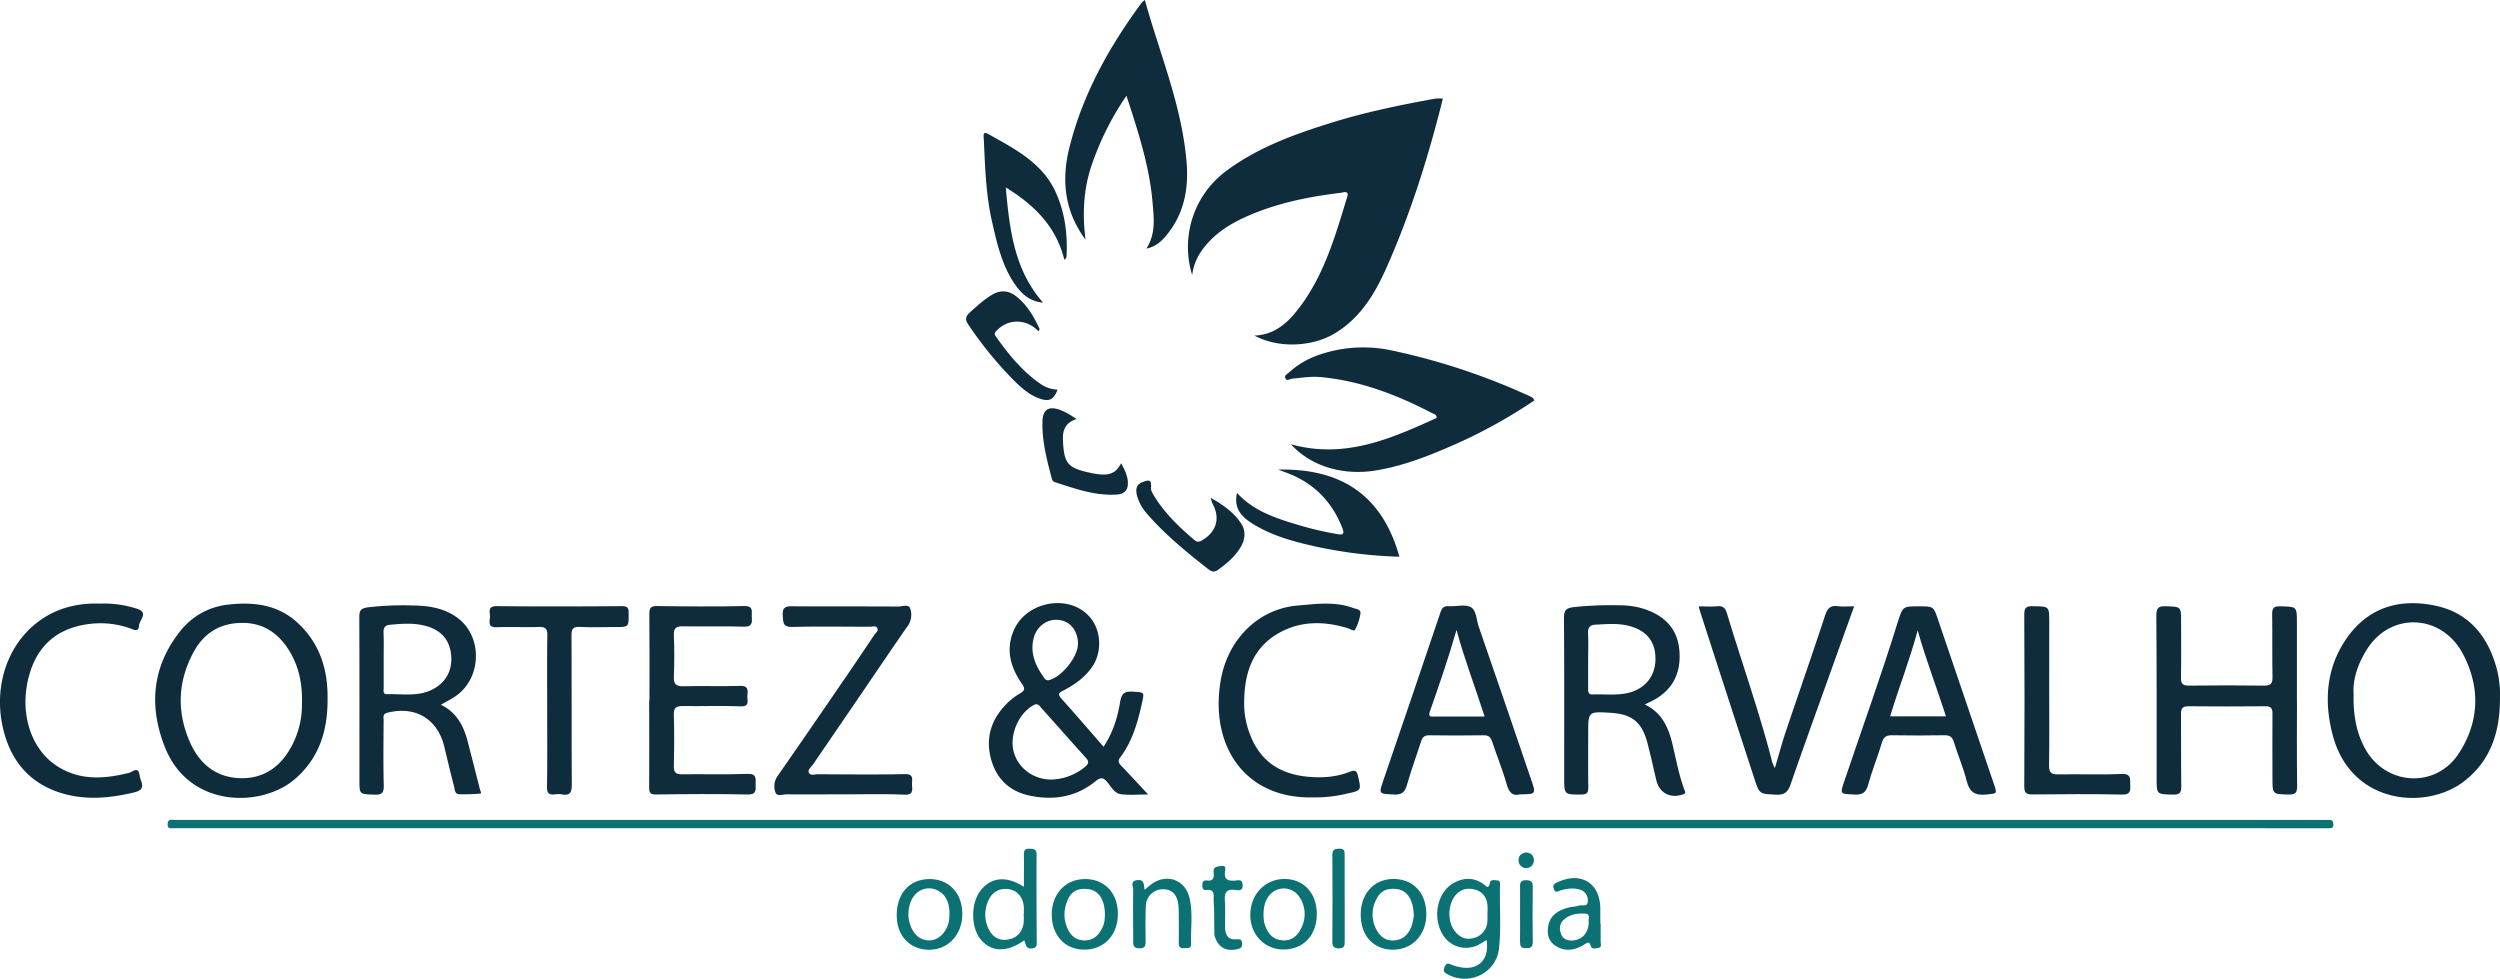
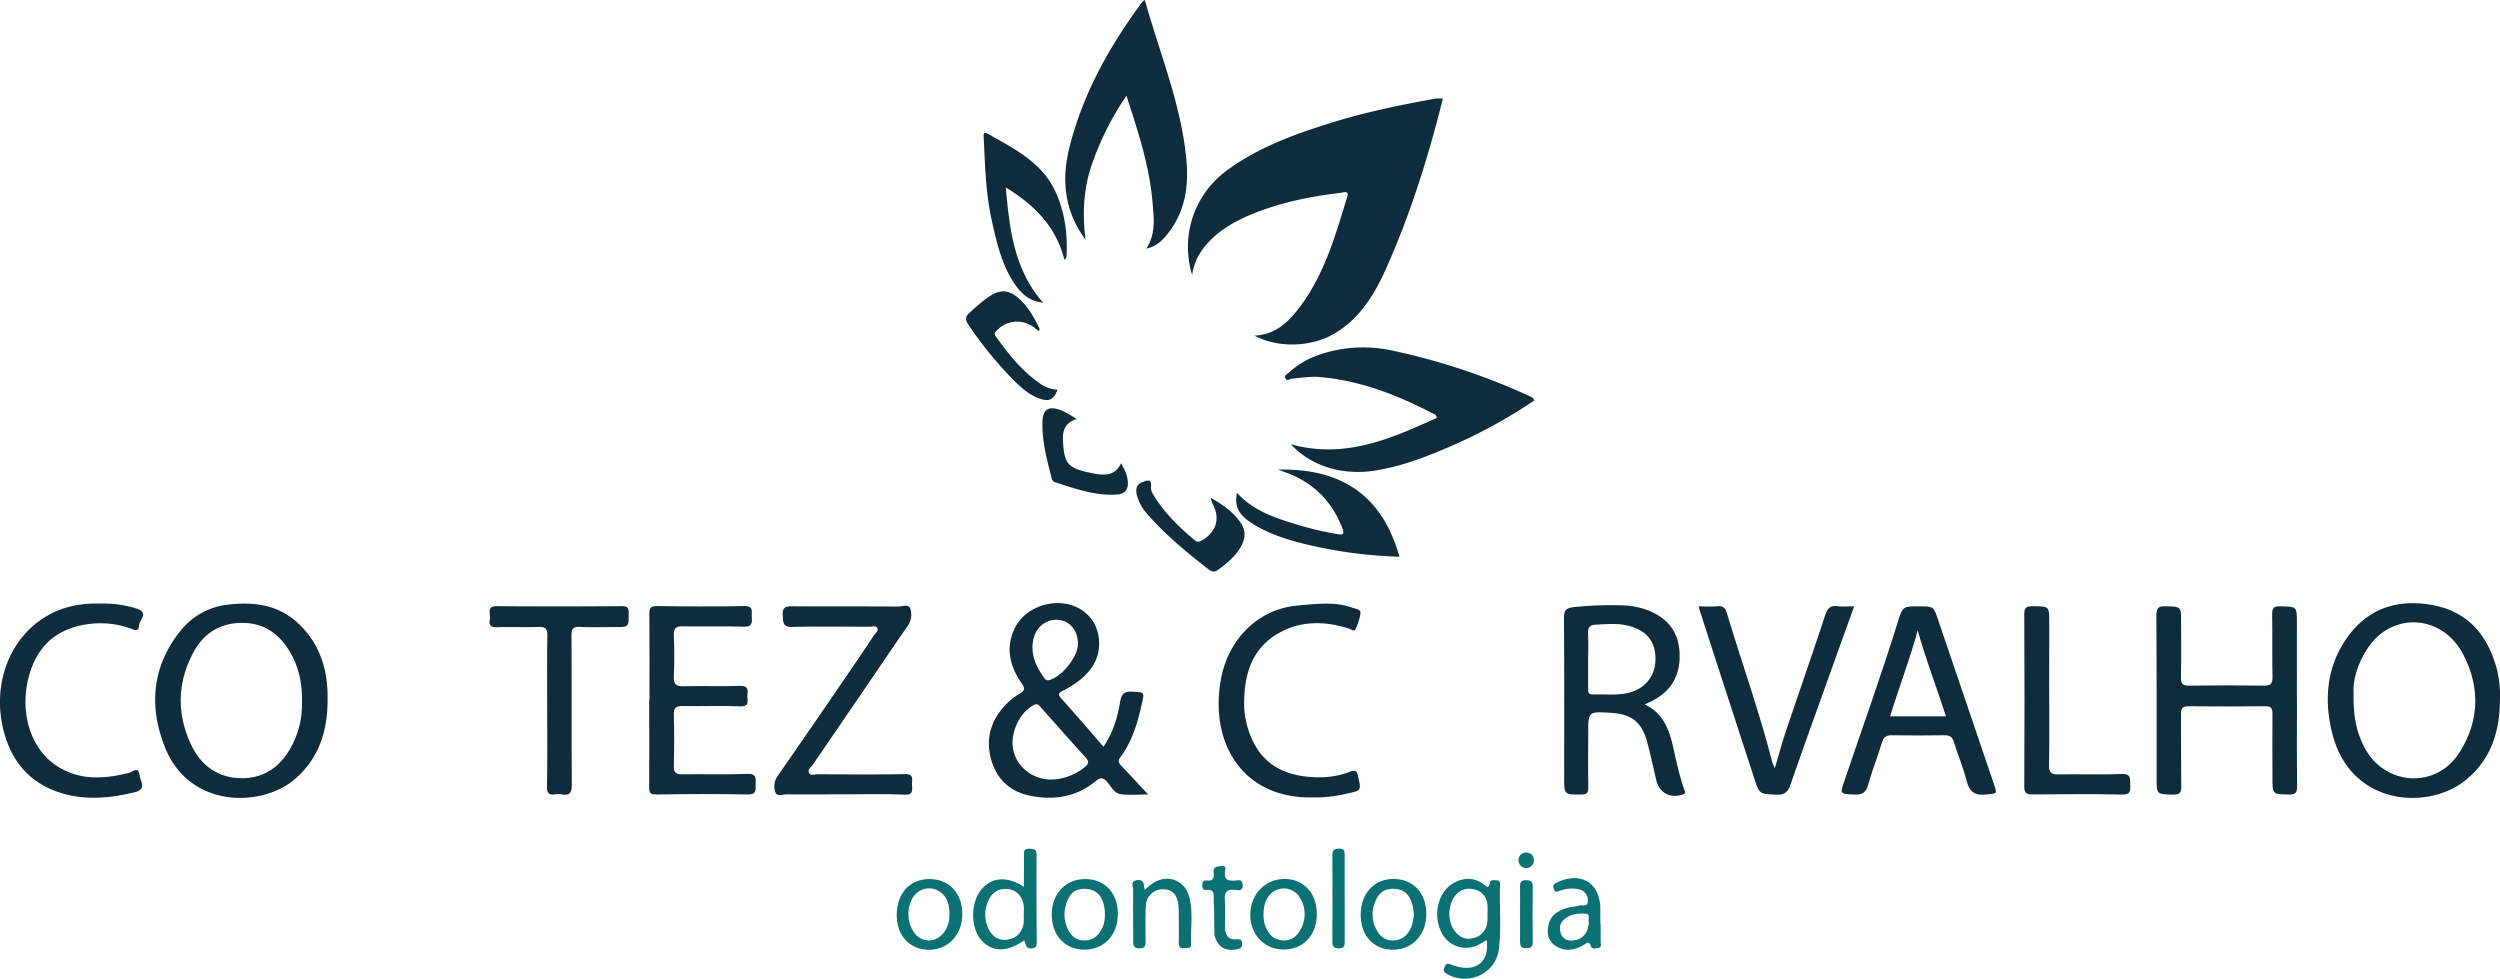
<svg xmlns="http://www.w3.org/2000/svg" id="Camada_1" data-name="Camada 1" viewBox="0 0 1305.31 511.02">
  <defs>
    <style>
            .cls-1 {
                fill: #0f2c3d;
            }

            .cls-2 {
                fill: #0b7173;
            }
        </style>
  </defs>
  <title>logo cortez 2</title>
  <path class="cls-1" d="M288.33,1625.72c-7.48,30-16.59,59.13-28.93,87.12-6.14,14-13.67,27.07-27.26,35.33-12.19,7.41-29.92,7.95-42.21,1.3,9.87-.39,16.45-5.81,22.09-12.86,14.08-17.59,20-38.81,26.41-59.74,1-3.41-2.33-2.07-3.58-1.92-16,1.91-31.81,5.08-46.79,11.37-10.41,4.38-19.87,10.07-26.33,19.77a28.36,28.36,0,0,0-4.31,11.73,49.41,49.41,0,0,1,17.86-54.37c16.57-12.3,35.62-19.13,55-25.17,17.7-5.51,35.82-9.21,54-12.53A24.54,24.54,0,0,1,288.33,1625.72Z" transform="translate(465.04 -1574.25)" />
-   <path class="cls-2" d="M187.26,2006.68H-369.66c-1.5,0-3,0-4.5,0s-3.45.63-3.37-2.2,2-2.11,3.53-2.11q27.25,0,54.49,0H745.83c1.84,0,3.67,0,5.5,0,1.55,0,1.87,1,1.94,2.32.08,1.55-.67,2.08-2.09,2-1,0-2,0-3,0Z" transform="translate(465.04 -1574.25)" />
  <path class="cls-1" d="M336.07,1783.33a267.25,267.25,0,0,1-44.46,24.26c-12.52,5.43-25.2,10.22-38.81,12.38-14.76,2.34-32.11-1-43.83-13.76,28.24,7.82,52.2-2.91,76.1-13.73.09-1.77-1.33-2-2.23-2.46-18.44-9.58-37.57-17-58.5-18.89-5.06-.47-9.94.43-14.9.84-1.12.1-2.62,1.63-3.37-.31-.62-1.58,1.15-2.17,2-3a43.69,43.69,0,0,1,14.85-8.88,70.73,70.73,0,0,1,38.87-2.52,342,342,0,0,1,72,23.92C334.68,1781.64,335.65,1782,336.07,1783.33Z" transform="translate(465.04 -1574.25)" />
  <path class="cls-1" d="M133.52,1704.06c5-7.92,3.89-15.84,3.27-23.49-1.54-19.15-7.47-37.29-13.68-56.33A149.4,149.4,0,0,0,105,1660.31c-4.38,12.73-4.94,25.78-3.26,39.08-10.9-14.74-12.73-30.87-8.43-48.06,7-28.06,20.81-52.71,37.82-75.77a11.22,11.22,0,0,1,1.58-1.31c7.88,28.37,19.42,55.47,21.81,84.89,1.14,13.95-1.42,27.24-10.88,38.36C141.16,1700.39,138.43,1703,133.52,1704.06Z" transform="translate(465.04 -1574.25)" />
  <path class="cls-1" d="M111.15,1964.14c5-7.51,7.3-15.33,8.64-23.32.72-4.34,2.22-5.72,6.58-5.44,6.22.4,6.15.08,4.78,6.24-2.22,10-5,19.7-11.24,28-1.54,2-.8,3.11.63,4.6,4.46,4.64,8.8,9.39,13.9,14.85-5.31,0-9.8.42-14.17-.13-3.49-.43-5.15-4-7.27-6.46s-3.54-2.36-5.94-.4c-10.26,8.41-22.19,10.25-34.78,7.52-10.25-2.23-17.09-8.78-19.86-18.95-2.94-10.81-.1-20.37,7.61-28.4a33.74,33.74,0,0,1,7.38-5.88c2.76-1.59,2.85-2.64,1-5.27-5.79-8.49-8.5-17.58-4.13-27.73,6.56-15.26,29-19.26,39.64-7,6.29,7.21,6.63,19,.76,26.82-3.87,5.18-9,8.81-14.71,11.69-2.09,1.07-2.82,1.85-1,3.93C96.32,1947,103.47,1955.31,111.15,1964.14Zm-27,17.13a28.8,28.8,0,0,0,17.36-6.65c2-1.66,2.1-2.84.34-4.78-7.81-8.61-15.48-17.36-23.24-26-1-1.13-1.72-2.65-4-1.41-7.6,4.06-12.63,15.26-10.46,24S74.54,1981.41,84.14,1981.27Zm13.65-70.81c-.05-7-4.11-12-10.26-12.55s-11.51,3.56-13,10c-1.76,7.83,1.27,14.33,5.73,20.42a2.07,2.07,0,0,0,2.49,1C89.37,1927.68,97.83,1917.09,97.79,1910.46Z" transform="translate(465.04 -1574.25)" />
  <path class="cls-1" d="M840.25,1939.42c-.08,16.86-4.68,31.78-18.56,42.64-19.52,15.29-59.34,12.77-68.89-24.46-4.48-17.44-3.22-34.6,7.2-49.79,11.22-16.34,27.64-21.29,46.47-17.33,17.79,3.73,27.58,16.13,32.16,33.1A56.16,56.16,0,0,1,840.25,1939.42Zm-76.41-2.79c-.23,11,1.39,20.08,6,28.5,10.7,19.43,37,21,49,2.38,10.73-16.57,11.18-34.47,2.13-51.73-10.94-20.83-37.15-22.23-49.78-3.1C766.25,1920.28,763.28,1928.8,763.84,1936.63Z" transform="translate(465.04 -1574.25)" />
  <path class="cls-1" d="M-294,1939.34c.06,16.33-4.35,30.83-17.22,41.81-17.35,14.81-54.86,15.15-67.6-16.51-8.64-21.48-6.88-42.39,8-61a36.74,36.74,0,0,1,25.2-13.74c13.3-1.49,25.94.09,36.29,9.82,10.56,9.93,15,22.44,15.31,36.64C-294,1937.34-294,1938.34-294,1939.34Zm-13.36,1.65c.17-9.35-1.43-17.74-5.8-25.5-5.55-9.87-13.63-16-25.23-16-11.24-.07-19.95,5-25.37,14.86-8.46,15.39-9.16,31.4-2.11,47.41,4.81,10.93,13.1,18.14,25.55,18.76,11,.56,19.72-4.26,25.68-13.51A46,46,0,0,0-307.38,1941Z" transform="translate(465.04 -1574.25)" />
  <path class="cls-1" d="M734.26,1940.22c0,14.82-.12,29.63.09,44.44,0,3.49-.85,4.51-4.38,4.43-8.51-.19-8.5,0-8.5-8.63,0-11.15-.11-22.3,0-33.45.05-3-.8-4.07-3.89-4q-20,.19-40,0c-3.2,0-3.89,1.19-3.86,4.09.12,12.49-.06,25,.13,37.46.05,3.28-.49,4.66-4.23,4.57-8.64-.19-8.64,0-8.64-8.6,0-28.3.07-56.6-.14-84.9,0-4.12,1.24-5,5.05-4.84,7.9.27,7.89.07,7.87,8.23,0,9.65.13,19.31-.07,29-.07,3.35,1.06,4.25,4.3,4.21q19.48-.26,39,0c3.45,0,4.57-.92,4.5-4.45-.23-10.82,0-21.64-.18-32.46-.06-3.26.5-4.62,4.24-4.51,8.67.26,8.68,0,8.68,8.55v41Z" transform="translate(465.04 -1574.25)" />
  <path class="cls-1" d="M393.75,1942.08c8.7,4.14,12.19,11.55,14.29,20.1,2,8.22,3.47,16.61,6.44,24.59.37,1,.81,1.7-.69,2.23-6.56,2.33-12.39-.6-14-7.28s-3-13.31-4.76-19.88c-2.9-10.72-8.14-14.78-19.26-15.43-11.56-.68-11.56-.68-11.57,10.68,0,9.32-.12,18.65.05,28,0,2.89-.46,4-3.75,4-8.85,0-8.85.14-8.85-8.86,0-27.81.1-55.61-.11-83.41,0-4.22,1.39-5.12,5.23-5.59a182.79,182.79,0,0,1,23.73-.94,41.14,41.14,0,0,1,13.72,2.19c10.57,3.75,17,10.75,17.66,22.32.68,11.9-4.24,20.55-15.05,25.77C395.91,1941,395,1941.45,393.75,1942.08Zm-29.59-23.23c0,5,0,10,0,15,0,1.62.06,3,2.25,3,6.46-.26,13,.69,19.37-1,8.44-2.3,13.52-8.87,13.54-17.52,0-8.88-4.34-14.55-13.11-17.09-6-1.75-12.2-1.13-18.33-.83-2.8.14-3.94,1.6-3.77,4.58C364.37,1909.52,364.17,1914.19,364.16,1918.85Z" transform="translate(465.04 -1574.25)" />
-   <path class="cls-1" d="M-234.85,1942.21c8.24,4,11.9,11,14,19.18q3.26,12.54,6.42,25.11c.17.69,1.08,2,.12,2.09a84.83,84.83,0,0,1-10.93.34c-2.51-.08-2.33-2.6-2.75-4.19-1.78-6.74-3.37-13.54-5-20.33-3.44-14.76-15.12-21.78-29.85-18-2.5.64-1.9,2.4-1.9,3.91-.06,11.32-.24,22.65.08,34,.12,4.14-1.26,5-5,4.83-7.71-.26-7.7-.06-7.7-7.52,0-28.3.05-56.61-.08-84.91,0-3.55.52-4.85,4.59-5.38a160.06,160.06,0,0,1,24.74-.92c8.14.19,16.1,1.74,22.69,7,12.53,10.08,11.63,31.06-1.68,40.28C-229.38,1939.28-231.94,1940.53-234.85,1942.21Zm-29.86-23.3c0,4.81,0,9.63,0,14.44,0,1.36-.58,3.42,1.75,3.35,7.73-.22,15.66,1.32,23.08-2.16,7.23-3.39,11-9.73,10.44-17.62s-4.5-13.1-12.38-15.59c-6.48-2-13.12-1.48-19.73-.86-2.41.22-3.32,1.54-3.23,4C-264.6,1909.28-264.72,1914.1-264.71,1918.91Z" transform="translate(465.04 -1574.25)" />
  <path class="cls-1" d="M536.69,1890.83c7.94,0,7.83,0,10.22,7.11q14.43,42.68,29,85.33c1.93,5.66,1.94,5.22-3.9,5.83s-8.74-1.27-10.2-7.08c-1.73-6.9-4.59-13.5-6.68-20.32-.84-2.72-2.16-3.61-5-3.56q-13.73.24-27.46,0c-3,0-4.31,1.07-5.17,4-2.17,7.31-5.1,14.4-7.11,21.75-1.13,4.15-3,5.45-7.21,5.22-7.66-.4-7.58-.11-5.16-7.3,9.28-27.48,19.13-54.78,27.73-82.5C528.4,1890.81,528.48,1890.83,536.69,1890.83ZM551,1948.27c-4.84-15.13-10.54-29.7-14.77-44.91-4.07,15.26-9.82,29.79-14.38,44.91Z" transform="translate(465.04 -1574.25)" />
-   <path class="cls-1" d="M328.55,1989c-3.62,1-5.66-.73-6.9-5.19-2.07-7.5-5.11-14.74-7.53-22.16-.78-2.39-1.79-3.53-4.49-3.49-9.48.15-19,.14-28.47,0-2.45,0-3.51.94-4.22,3.17-2.4,7.6-5.22,15.09-7.38,22.75-1.09,3.86-2.72,5.22-6.85,5-7.89-.42-7.94-.13-5.46-7.41,9.95-29.22,20-58.41,29.8-87.66.85-2.52,1.85-3.42,4.46-3.26,3.81.24,8.27-1.11,11.3.45s3,6.63,4.2,10.16q13.92,40.23,27.61,80.54C337,1988.87,336.87,1988.91,328.55,1989Zm-18.42-40.61c-5-15.6-10.63-30.13-14.69-45.25-4.16,14.54-9,28.63-13.94,42.68-1.06,3,.89,2.55,2.5,2.56C292.48,1948.39,301,1948.37,310.13,1948.37Z" transform="translate(465.04 -1574.25)" />
  <path class="cls-1" d="M-125.94,1939.94c0-15,.08-30-.06-45,0-3.12.57-4.3,4-4.25,15.16.22,30.33.31,45.48,0,5.2-.11,3.81,3,4,5.76.28,3.24,0,5.19-4.33,5-10.49-.35-21,0-31.49-.18-3.61-.08-5,.8-4.86,4.69.31,7.15.28,14.32,0,21.47-.14,3.86.93,5.25,5,5.13,9.82-.28,19.66.14,29.48-.2,4.18-.15,4.32,1.91,3.91,4.81-.35,2.46,1.8,6.11-3.78,5.88-10-.41-20,0-30-.15-3.36,0-4.72.77-4.62,4.42.25,9,.21,18,0,27-.07,3.38,1.21,4.24,4.37,4.2,11.33-.15,22.67.23,34-.21,5-.18,4.34,2.49,4.34,5.53,0,2.88.53,5.32-4.09,5.23-16-.32-32-.22-48,0-3,0-3.52-1-3.5-3.66.11-15.15,0-30.31,0-45.46Z" transform="translate(465.04 -1574.25)" />
  <path class="cls-1" d="M-24.77,1989c-9.84,0-19.67.06-29.5,0-2,0-5.15,1.22-5.86-.94a9.27,9.27,0,0,1,1-8.5c12.55-18,25-36.16,37.38-54.27q6.63-9.68,13.13-19.45c.76-1.15,2.53-2.24,1.56-3.81-.75-1.23-2.45-.54-3.72-.54-13.5,0-27-.26-40.49.1-5.06.14-4.84-2.34-5.08-6-.28-4.32,1.49-4.82,5.18-4.79,18.33.17,36.66,0,55,.15,2.17,0,5.49-1.42,6.35.93a10.16,10.16,0,0,1-1.46,9.46c-8,11.45-15.8,23.06-23.68,34.6q-12.81,18.77-25.63,37.51c-.9,1.32-2.84,2.63-2.13,4.22.77,1.76,3,.83,4.56.83,15.17.07,30.33.26,45.49-.07,5-.11,3.75,2.83,3.81,5.41s1,5.51-3.88,5.33C-3.44,1988.72-14.11,1989-24.77,1989Z" transform="translate(465.04 -1574.25)" />
  <path class="cls-1" d="M461.65,1975.32c2.08-7,3.63-12.88,5.56-18.63,6.87-20.44,14-40.81,20.74-61.28,1.19-3.62,2.77-5.17,6.61-4.65,2.58.35,5.25.06,8.5.06-4.55,12.67-8.94,24.8-13.29,37-6.66,18.6-13.4,37.17-19.85,55.84-1.39,4-3.1,5.76-7.66,5.51-8.46-.46-8.61-.09-11.18-8q-14.31-43.79-28.45-87.63c-.24-.77-.44-1.55-.76-2.69,3.45,0,6.6.23,9.71-.07s4.23,1,5.1,3.84c7.79,25.9,16.94,51.4,23.62,77.64A29.37,29.37,0,0,0,461.65,1975.32Z" transform="translate(465.04 -1574.25)" />
  <path class="cls-1" d="M-412.68,1889.4a56.59,56.59,0,0,1,19.17,2.68c6.36,2.09,1.2,5.9,1.05,8.81-.18,3.63-2.68,2.13-4.63,1.44a46.38,46.38,0,0,0-22.66-2.1c-14.8,2.24-24.9,10.29-29.52,24.81-6,18.83-.84,39,13.2,48.64,11.9,8.2,25.09,7.45,38.43,4.08,1.84-.47,4.89-3.66,5.48,1.29.38,3.22,4,7.27-2.58,8.87-12.67,3.08-25.4,4.29-38,.5-15.25-4.59-25.14-14.82-29.75-30.23-6.61-22.14-.2-45.51,16.63-58.73C-436.15,1891.85-424.87,1889-412.68,1889.4Z" transform="translate(465.04 -1574.25)" />
  <path class="cls-1" d="M220,1990.6c-35,.57-53.32-26.73-47.76-60.63,3.56-21.71,19.5-37.78,40.3-39.57,9.47-.81,19.36-2.22,28.79,1.25,1.56.57,4.29.63,3.95,3a26.19,26.19,0,0,1-2.82,8.41c-.55,1-2.41-.38-3.63-.76-12.23-3.76-24.43-4-35.81,2.28-14.73,8.16-18.58,22.18-18.46,37.75a44.74,44.74,0,0,0,3.12,15.54c5.29,13.89,15.72,20.55,30,21.92,7.5.72,15,.23,22.1-2.6,2.92-1.17,3.65-.31,4.27,2.41,1.67,7.36,1.79,7.37-5.72,9A72.23,72.23,0,0,1,220,1990.6Z" transform="translate(465.04 -1574.25)" />
  <path class="cls-1" d="M-179.34,1945.52c0-13.15-.12-26.31.08-39.46.06-3.54-1-4.57-4.48-4.46-7.33.24-14.67-.11-22,.14-5.15.18-3.34-3.44-3.47-5.83s-1.13-5.23,3.53-5.18c21.82.22,43.65.17,65.48,0,3.11,0,3.38,1.21,3.4,3.75,0,7.18.14,7.17-7,7.17-6.17,0-12.34.23-18.49-.08-3.67-.18-4.36,1.2-4.35,4.54.12,25.81,0,51.62.16,77.43,0,4.18-.65,6.34-5.3,5.46a11,11,0,0,0-3.48,0c-3.23.47-4.23-.72-4.18-4C-179.22,1971.84-179.33,1958.68-179.34,1945.52Z" transform="translate(465.04 -1574.25)" />
  <path class="cls-1" d="M604.9,1934.4c0,13.15.14,26.3-.08,39.44-.07,3.8,1.12,4.81,4.81,4.73,11-.22,22,.27,33-.22,5.28-.23,4.44,2.65,4.57,5.81s.07,5-4.27,4.95c-15.48-.33-31-.21-46.44-.06-3.25,0-4.63-.45-4.61-4.21q.25-44.92,0-89.85c0-3.77,1.38-4.28,4.62-4.23,8.42.14,8.42,0,8.42,8.2Q604.89,1916.68,604.9,1934.4Z" transform="translate(465.04 -1574.25)" />
  <path class="cls-1" d="M202.27,1819.45c32.47-.79,54.32,13,63.36,45.48a238.1,238.1,0,0,1-44.4-5.47c-11.24-2.52-22.24-5.55-32.14-11.69-7.31-4.52-9.75-9.08-8.28-16.19,8.9,9.77,20.77,13.37,32.57,16.93a168,168,0,0,0,20.55,4.72c3.76.63,2.25-2.33,1.59-4-5.21-13-14.25-22.25-27.25-27.55C206.29,1820.89,204.27,1820.2,202.27,1819.45Z" transform="translate(465.04 -1574.25)" />
  <path class="cls-1" d="M90.67,1709.85c-4.19-17-15.29-28.36-30.57-37.74,2,22.09,4.38,43,19.49,60.16-6.67-.59-11-4.29-14.42-9.17-7.06-10-9.66-21.72-12.3-33.37-3.2-14.15-3.57-28.59-4.25-43-.07-1.37-.68-4.21,2.29-2.53,13.73,7.75,28.15,14.87,35.21,30.29,4.84,10.58,6.3,21.86,5.72,33.43A2.27,2.27,0,0,1,90.67,1709.85Z" transform="translate(465.04 -1574.25)" />
  <path class="cls-1" d="M167.11,1834.21c6.83,3.8,12.11,7.7,15.84,13.31,2.76,4.17,2.09,8.63-.41,12.72-2.91,4.75-7.12,8.27-11.59,11.52-1.79,1.29-3.23,1.11-4.91-.19-11.28-8.81-22.37-17.84-31.83-28.66a24.27,24.27,0,0,1-5.47-9.42c-.82-3-1-6.09,2.74-7.5,2.41-.9,4.92-2,4.44,2.52-.22,2,1.08,3.83,2.13,5.48,5.49,8.66,12.79,15.67,20.57,22.24,1.44,1.22,2.48,1,4,.11,7.61-4.48,9.6-11.58,5.32-19.39A20.87,20.87,0,0,1,167.11,1834.21Z" transform="translate(465.04 -1574.25)" />
  <path class="cls-1" d="M77.21,1747.26c-6.36-6.7-15.91-6.78-22-.26-1,1-1.14,1.74-.29,2.94,6.68,9.38,13.85,18.29,23.49,24.87a16.83,16.83,0,0,0,8.74,2.89c-2,5.18-4.27,6.4-9.15,4.73-6.35-2.17-11-6.81-15.51-11.44a199.77,199.77,0,0,1-21.87-27.15c-1.64-2.39-1.83-4.14.54-6.27,3.71-3.34,7.32-6.76,11.64-9.34s8.49-2.51,12.51.57c5.85,4.48,9.4,10.64,12.43,17.16.13.27-.36.83-.57,1.25Z" transform="translate(465.04 -1574.25)" />
  <path class="cls-2" d="M311.15,2065.08c-2,1.12-3.92,2.53-6,3.24-7.47,2.52-14.93-1-18.06-8.29-3.93-9.16-.93-20.34,6.79-24.7,5.17-2.92,10.4-3.09,15.48.41,1.29.89,2.74,3.32,3.53-.54.41-2,2.44-1.33,3.82-1.26,1.67.08,1.47,1.51,1.44,2.65-.31,11,.68,22-.53,32.89-1.43,12.93-15.78,19.79-27.15,13.31-1.68-.95-2-1.8-1.29-3.55s1.49-2.28,3.29-1.43a20.38,20.38,0,0,0,4.28,1.31C306.59,2081.35,312.77,2075.44,311.15,2065.08Zm.42-13.84h.06c0-1.32.07-2.65,0-4-.27-4.24-2.43-7.37-6.46-8.48-4.3-1.19-8.22-.17-10.93,3.84-3.33,4.93-3.38,12.63,0,17.4,2.43,3.4,5.8,5.16,9.9,4.07a9.3,9.3,0,0,0,7.39-8.37A39.37,39.37,0,0,0,311.57,2051.24Z" transform="translate(465.04 -1574.25)" />
  <path class="cls-1" d="M120.33,1816.11c1.69,3.12,3.29,6.15,3.51,9.78.26,4.17-1.72,6.3-5.69,6.57-11.37.77-21.86-3.07-32.42-6.47-1.31-.42-1.53-1.55-1.83-2.71-2.48-9.46-4.91-18.92-4.65-28.82.17-6.28,3.06-8.32,9-6.25a27.11,27.11,0,0,1,4.06,1.88c1.56.86,3.06,1.85,4.79,2.92-5.3,1.74-7.4,5.07-7.15,10.86.54,12.73,2.44,14.88,15.56,17.51C113.71,1823,117.49,1821.69,120.33,1816.11Z" transform="translate(465.04 -1574.25)" />
  <path class="cls-2" d="M69.56,2037.3c0-6,.08-11.27,0-16.57,0-2.14.23-3.47,2.89-3.34,2.21.1,3.74.1,3.73,3.1-.09,15.31,0,30.62.08,45.93,0,1.68-.2,2.67-2.31,3-3.51.53-3.34-2.31-4.2-4.22-9,6.33-16.75,6.25-22.42-.09s-5.7-19.73.08-26.46C52.93,2032.19,60.62,2031.52,69.56,2037.3Zm-.14,14h.13c0-1,0-2,0-3-.2-5.17-3.09-8.9-7.51-9.72-4.94-.91-9.14,1.29-11.16,6.18a17.24,17.24,0,0,0,.44,14.89c2,3.91,5.39,5.86,9.79,5.18,4.55-.7,7.38-3.6,8.25-8.1A29.13,29.13,0,0,0,69.42,2051.27Z" transform="translate(465.04 -1574.25)" />
  <path class="cls-2" d="M118.62,2051.07c.15,11.12-6.9,18.86-17.27,19-10.07.11-17-7.08-17.23-17.83-.23-11,7-19,17.33-19C111.57,2033.17,118.48,2040.35,118.62,2051.07Zm-6.79-.65a26.64,26.64,0,0,0-.49-3.57c-1.26-5.44-4.58-8.35-9.51-8.49-5.4-.15-8.23,2-10.1,7.63a17.48,17.48,0,0,0,.21,12.1c1.59,4.16,4.35,7.09,9.13,7.18,5,.09,7.85-3,9.71-7.18C111.66,2056.09,111.91,2054,111.83,2050.42Z" transform="translate(465.04 -1574.25)" />
  <path class="cls-2" d="M245.43,2051.52c.13-11,7.29-18.52,17.44-18.33,10.34.2,16.95,7.6,16.8,18.8-.14,10.63-7.68,18.31-17.76,18.11S245.3,2062.54,245.43,2051.52Zm27.74.38a38.77,38.77,0,0,0-.73-5.2c-1.26-4.42-3.57-7.86-8.7-8.31-5.43-.47-8.69,1.5-10.81,6.81a16.61,16.61,0,0,0,.24,13.51c1.87,4.05,4.81,6.83,9.61,6.56,5-.28,7.74-3.46,9.32-7.77A32.59,32.59,0,0,0,273.17,2051.9Z" transform="translate(465.04 -1574.25)" />
  <path class="cls-2" d="M222.49,2051.12c.15,11.08-6.61,18.62-16.91,18.88-10.12.25-17.86-7.62-17.81-18.13s7.55-18.5,17.53-18.68S222.35,2040.24,222.49,2051.12Zm-27.79,1.79a17.1,17.1,0,0,0,.53,3.71c1.4,4.57,4,8.16,9.17,8.61s8.4-2.65,10.28-7.06a15.85,15.85,0,0,0-1.33-15.67,9.7,9.7,0,0,0-16.34.21C195.19,2045.43,194.56,2048.48,194.7,2052.91Z" transform="translate(465.04 -1574.25)" />
  <path class="cls-2" d="M3.18,2051.38c.34-11.42,7.39-18.53,18-18.12,9.91.38,16.54,8.1,16.22,18.87s-8,18.31-17.94,18S2.85,2062.28,3.18,2051.38Zm27.51,0c0-4.74-1.13-9.44-5.9-12.07a9.7,9.7,0,0,0-10,.32c-4.4,2.65-6.63,10-5,16.07,1.72,6.45,5.74,9.93,11,9.53,4.87-.37,9-5.06,9.78-11C30.65,2053.42,30.63,2052.58,30.69,2051.43Z" transform="translate(465.04 -1574.25)" />
  <path class="cls-2" d="M370.69,2056.47c0,3.15,0,6.31,0,9.47,0,1.19.77,2.95-1.21,3.25-1.35.2-3.3.88-3.91-1-.86-2.69-1.86-1.77-3.5-.74-4.83,3-10,3.87-15,.59-3.61-2.36-4.43-6.08-3.76-10.13,1-6,5.43-8.4,10.66-9.81,1.75-.47,3.64-.43,5.37-1s4.53.92,4.64-2.29a5.69,5.69,0,0,0-4.2-6.09c-3.28-1-6.59-.51-9.83.38-1.32.36-2.66,1.75-3.65-.59s.42-2.93,2-3.68c12.17-5.6,22,.44,22.23,13.65,0,2.66,0,5.32,0,8Zm-6.21-.57c-.43-1.54,1.17-4.47-1.91-4.63-4-.22-8.06.36-11.19,3.26-2.18,2-2.35,4.75-1.38,7.38s3.22,3.54,6,3.39C361,2065,364.29,2061.49,364.48,2055.9Z" transform="translate(465.04 -1574.25)" />
  <path class="cls-2" d="M132.59,2038.85c1.76-1.45,2.73-2.34,3.8-3.11,7.77-5.52,17.26-2.18,19.58,7.06,2,8,.58,16.21.89,24.32.1,2.68-2,2-3.53,2.18-2.18.21-3-.76-2.91-2.88.09-4.49.05-9,0-13.46a59.34,59.34,0,0,0-.18-6c-.61-5.64-3.3-8.42-8-8.4a8.84,8.84,0,0,0-9,8.79c-.31,6-.17,12-.14,17.94,0,2.34.08,4.14-3.27,4.09s-3.2-2-3.2-4.25c0-8.81-.16-17.62,0-26.42,0-1.64-1.77-4.44,2.14-4.92C132.55,2033.36,132.08,2036.16,132.59,2038.85Z" transform="translate(465.04 -1574.25)" />
  <path class="cls-2" d="M237.06,2043.14c0,7.63,0,15.26,0,22.89,0,2.1-.31,3.41-3,3.39s-3.46-1-3.44-3.52c.08-15.09.11-30.19,0-45.28,0-2.82,1.22-3.16,3.58-3.26,2.77-.12,2.85,1.36,2.83,3.39-.05,7.46,0,14.92,0,22.39Z" transform="translate(465.04 -1574.25)" />
  <path class="cls-2" d="M328.61,2051c0-4.64.09-9.3,0-13.94-.07-2.34.7-3.25,3.12-3.23s3.56.62,3.52,3.36q-.21,14.44,0,28.89c0,2.85-1.29,3.24-3.65,3.26-2.55,0-3-1.2-3-3.39C328.69,2061,328.62,2056,328.61,2051Z" transform="translate(465.04 -1574.25)" />
  <path class="cls-2" d="M331.64,2019.34c2.53.16,4.1,1.44,4.2,4a4,4,0,1,1-8,.33C327.69,2021.08,329.26,2019.77,331.64,2019.34Z" transform="translate(465.04 -1574.25)" />
-   <path class="cls-1" d="M77.15,1747.21l.38-.19-.32.24Z" transform="translate(465.04 -1574.25)" />
  <path class="cls-2" d="M180.77,2064.68c-4.71.49-6.15-2.39-6.2-6.43,0-4.66.23-9.34-.09-14-.28-4,.86-5.89,5.18-5.4,1.68.2,4.22,1,4.16-2.45s-2.59-2.43-4.29-2.35c-3.38.17-5.54-.47-5-4.58.15-1.14.93-3.48-1.71-3.09-1.93.29-4.7.1-4.2,3.52.42,2.81-.32,4.55-3.66,4.08-1.76-.24-2.27.82-2.25,2.44s.34,2.72,2.17,2.49c3.79-.48,3.9,1.86,3.77,4.6-.08,1.65.14,3.31.22,5q.07,6.95.13,13.89c1.69,6.43,5.93,8.89,12.25,7.38,1.94-.46,2.37-1.41,2.23-3.15S182.41,2064.52,180.77,2064.68Z" transform="translate(465.04 -1574.25)" />
</svg>